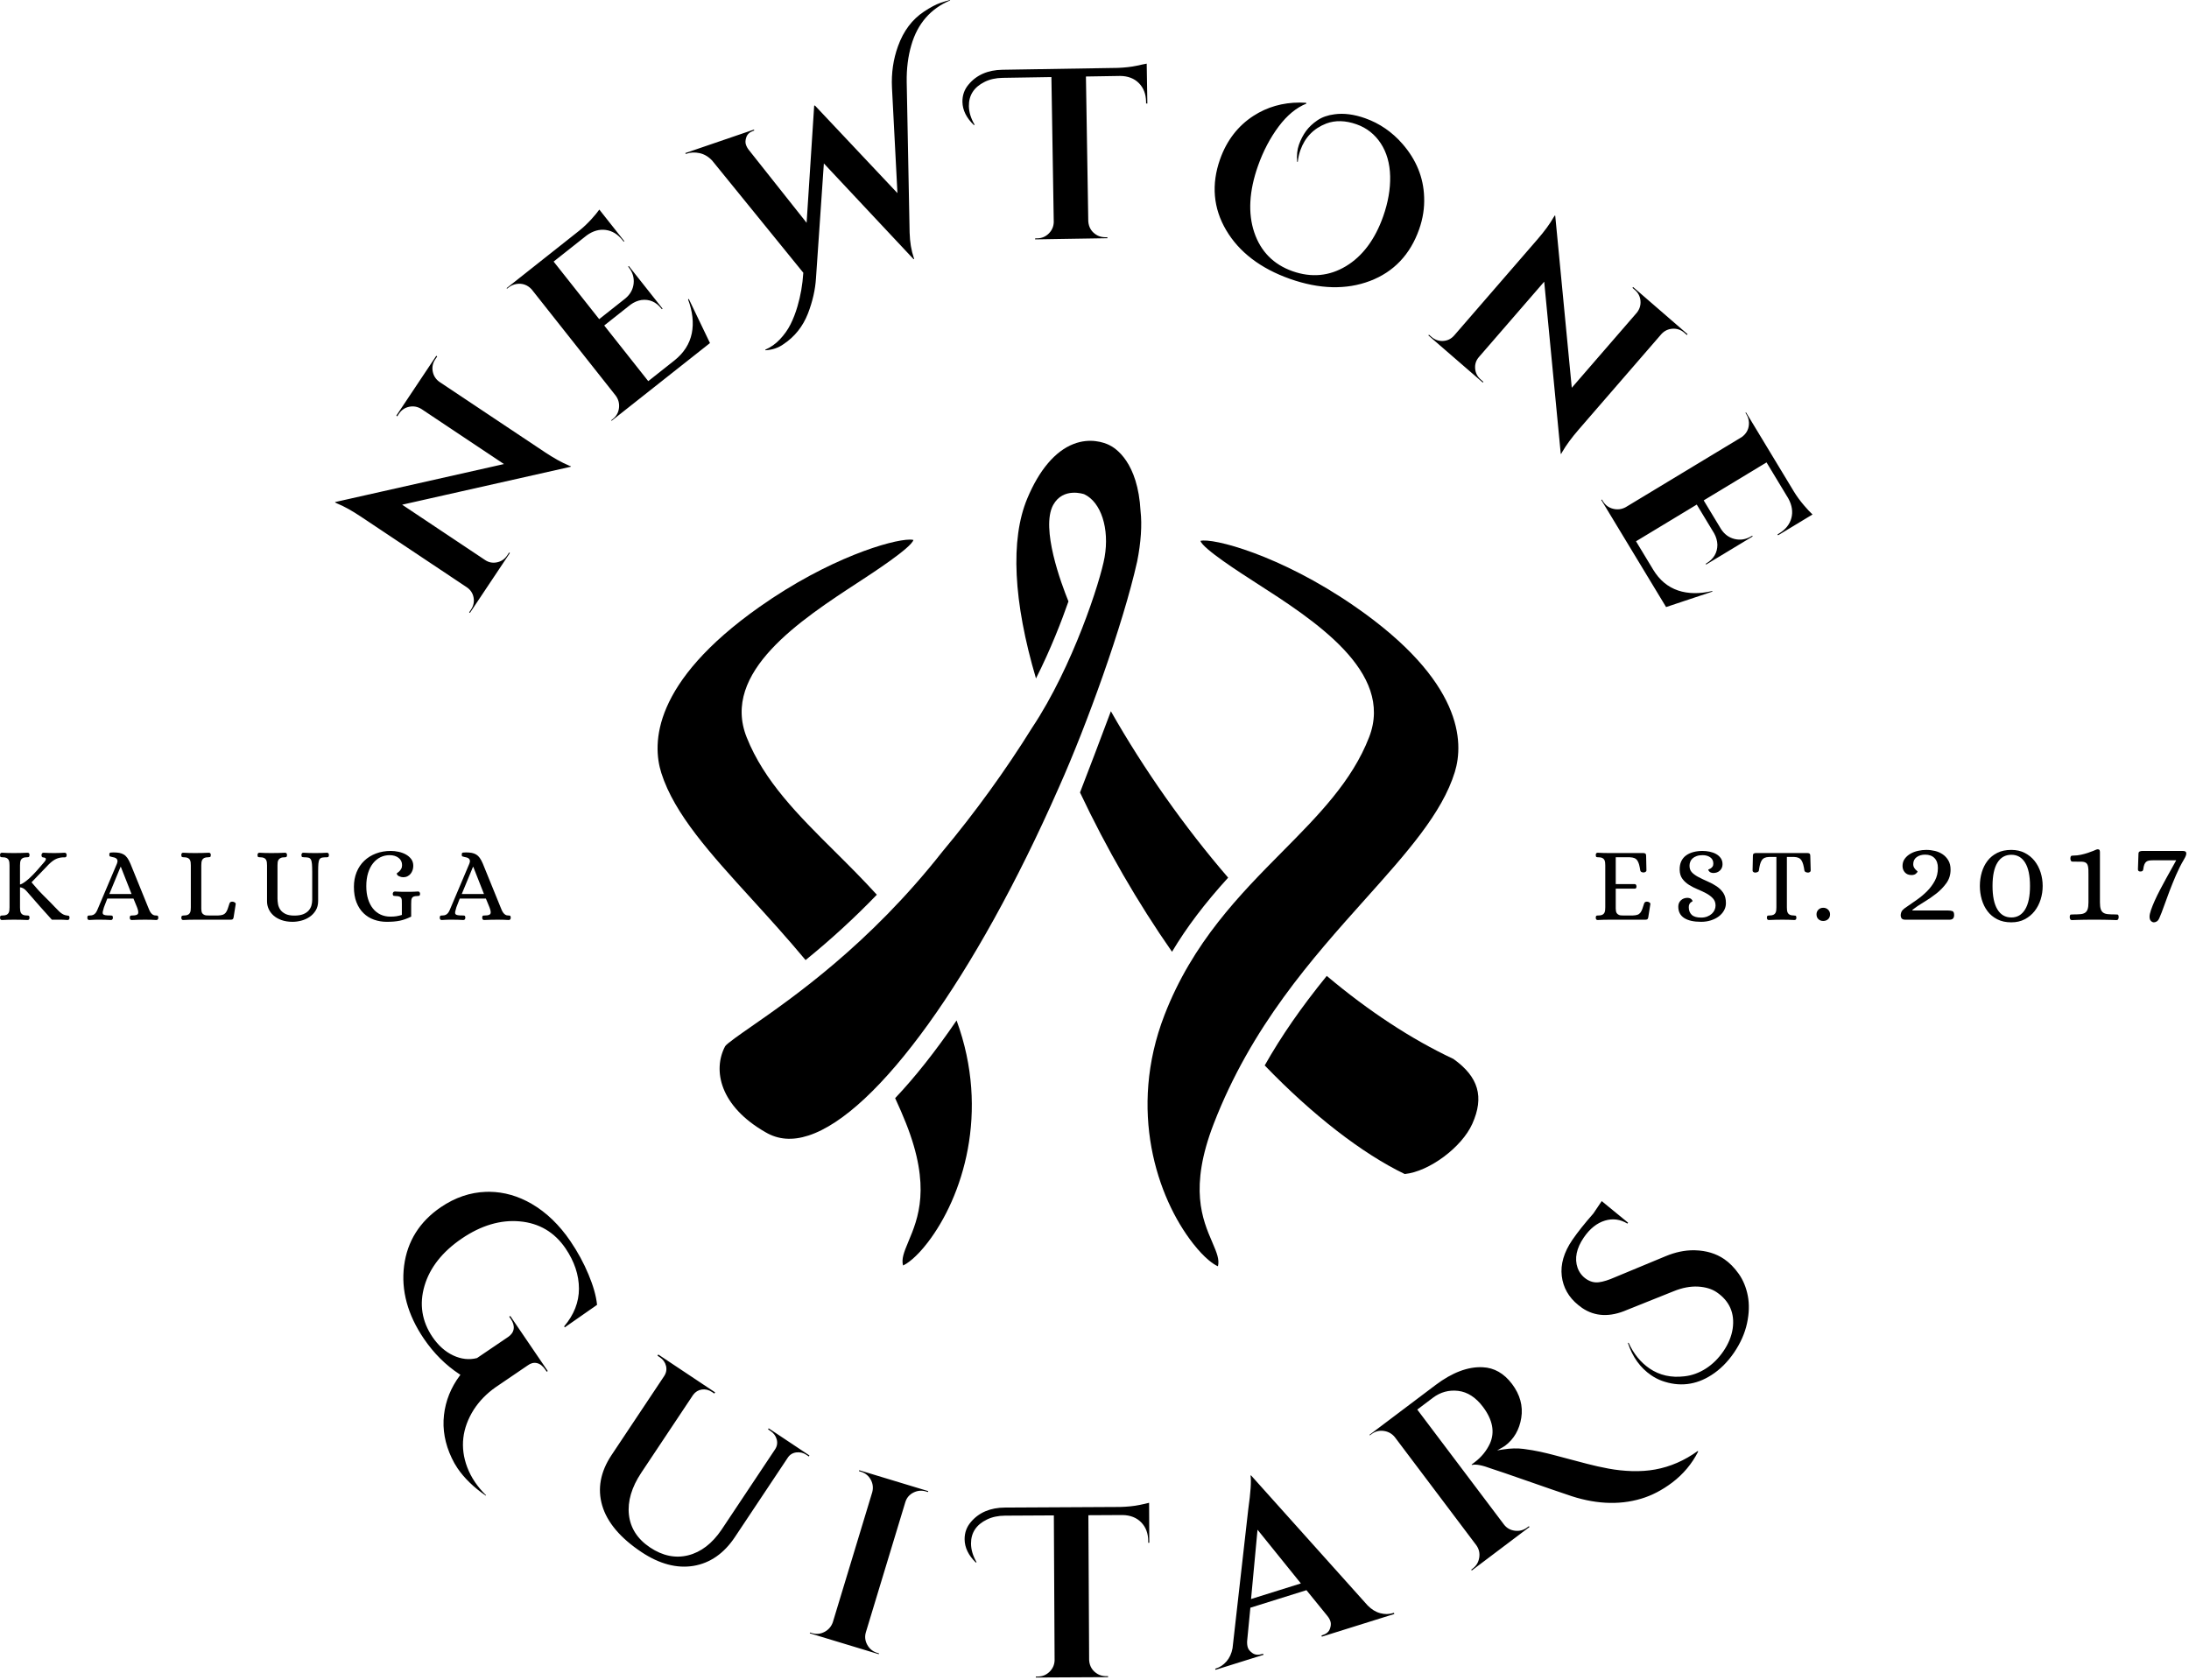
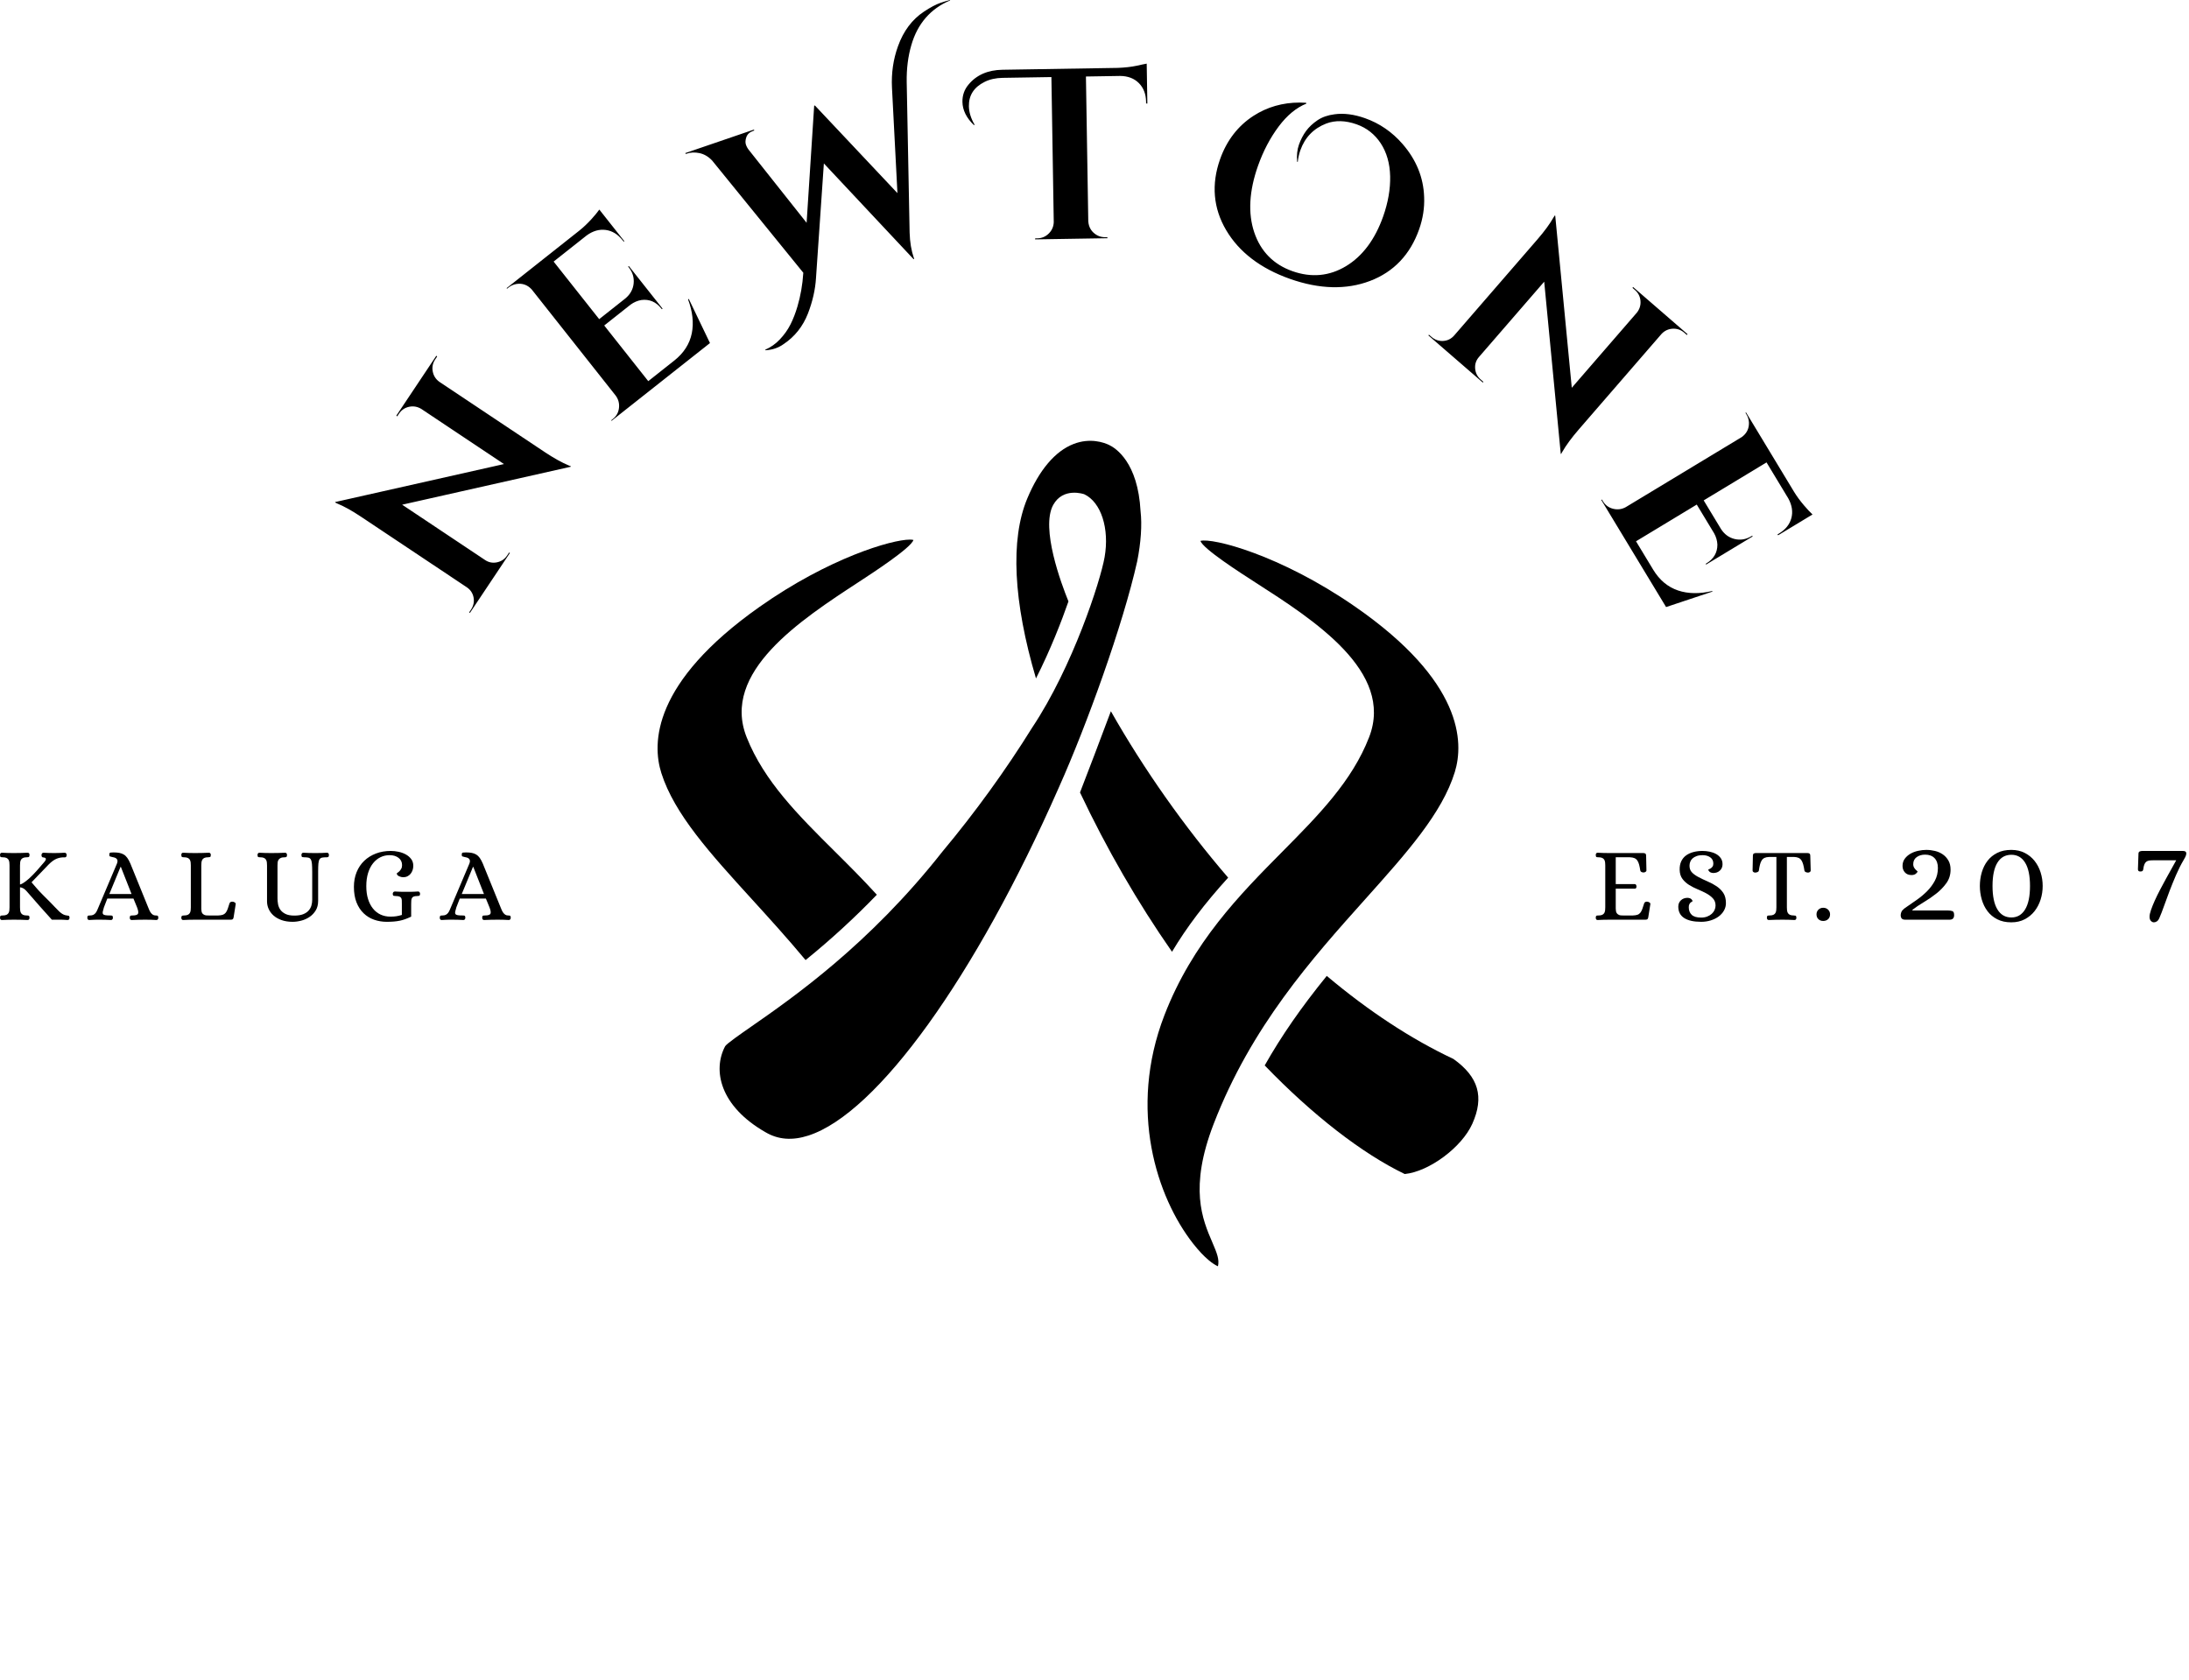
<svg xmlns="http://www.w3.org/2000/svg" width="701" height="538" viewBox="0 0 701 538" fill="none">
  <g clip-path="url(#clip0_29_31)">
    <path d="M243.233 194.373C208.862 218.608 208.777 238.121 211.786 247.596C215.972 260.771 227.474 273.401 240.793 288.025C246.098 293.851 252.086 300.427 257.977 307.5C266.048 300.957 273.72 293.921 280.796 286.572C276.174 281.493 271.47 276.82 267.305 272.683C255.682 261.136 244.706 250.231 239.11 236.145C230.816 215.269 256.382 198.569 275.05 186.377C279.725 183.324 291.798 175.44 292.513 172.943C292.233 172.867 291.853 172.828 291.38 172.828C285.534 172.828 265.417 178.729 243.233 194.373Z" fill="black" />
    <path d="M390.033 405.578C390.542 403.435 389.733 401.392 388.24 397.929C385.073 390.581 380.736 380.517 388.653 359.997C400.713 328.753 420.141 307.052 437.281 287.905C450.458 273.184 461.836 260.476 465.89 247.263C468.806 237.757 468.53 218.235 433.91 194.269C409.781 177.567 388.166 172.203 384.434 173.243C385.176 175.739 397.316 183.533 402.016 186.551C420.817 198.619 446.542 215.131 438.456 236.083C432.997 250.224 422.128 261.2 410.62 272.82C397.152 286.421 381.894 301.827 372.882 325.181C361.169 355.525 370.502 383.521 382.05 398.273C385.869 403.153 388.733 405.038 390.033 405.578Z" fill="black" />
    <path d="M245.178 362.659C249.239 365.036 253.726 365.377 258.904 363.7C280.946 356.561 312.384 312.877 339 252.412L339.198 251.963C347.898 232.521 359.618 200.208 364.174 179.783C365.372 173.788 365.756 168.085 365.251 163.74C364.408 148.033 357.278 143.503 355.111 142.487C353.476 141.719 349.099 140.153 343.8 142.203C337.918 144.475 332.787 150.521 328.962 159.691C323.504 172.768 324.476 192.661 331.763 217.295C336.506 207.905 340.004 198.805 342.16 192.625C339.859 186.96 333.223 169.183 337.262 161.745C340.462 155.924 347.14 158.273 347.208 158.297C352.614 160.831 355.335 169.301 353.734 178.463C352.402 186.079 343.554 213.489 330.566 233.012L330.499 233.112C322.092 246.651 312.171 260.357 301.798 272.76C278.426 302.481 253.876 319.555 240.69 328.727C237.144 331.192 232.763 334.24 232.219 335.096C228.142 342.781 230.55 354.315 245.178 362.659Z" fill="black" />
-     <path d="M297.103 397.941C308.191 383.484 317.143 356.301 306.333 326.839C299.633 336.656 293.02 345.023 286.66 351.725C288.031 354.695 289.135 357.249 290.121 359.733C298.239 380.169 294.003 390.275 290.908 397.653C289.444 401.151 288.652 403.209 289.182 405.32C290.463 404.763 293.355 402.827 297.103 397.941Z" fill="black" />
    <path d="M393.298 281.104C379.281 264.827 366.325 246.436 355.745 227.803C352.559 236.372 348.505 246.976 345.859 253.819C354.39 271.865 364.297 289.023 375.323 304.843C380.033 296.965 385.773 289.384 393.298 281.104Z" fill="black" />
    <path d="M449.843 376.029C457.635 375.26 468.106 367.496 471.489 359.943C475.351 351.32 473.489 344.913 465.446 339.173C451.995 332.851 438.318 323.883 424.877 312.572C416.681 322.665 410.349 331.804 405.006 341.247C420.282 357.107 436.181 369.443 449.843 376.029Z" fill="black" />
    <path d="M437.135 37.858C433.609 36.613 430.315 36.19 427.355 36.606C425.21 36.876 423.377 37.52 421.902 38.521C420.414 39.53 419.186 40.682 418.254 41.944C417.322 43.209 416.553 44.691 415.967 46.349C415.407 47.934 415.217 49.769 415.401 51.806L415.584 51.871C415.728 50.561 416.01 49.303 416.423 48.132C417.879 44.009 420.677 41.125 424.737 39.559C427.615 38.478 430.885 38.563 434.445 39.824C437.656 40.956 440.253 43.004 442.167 45.907C444.069 48.806 445.082 52.352 445.178 56.449C445.27 60.525 444.52 64.85 442.948 69.305C440.341 76.69 436.334 82.054 431.038 85.248C425.725 88.454 419.955 88.996 413.891 86.853C407.825 84.709 403.707 80.522 401.653 74.407C399.613 68.323 400.014 61.172 402.846 53.149C404.521 48.406 406.757 44.15 409.49 40.501C412.163 36.934 415.139 34.477 418.337 33.193L418.266 32.917C417.571 32.873 416.881 32.85 416.201 32.85C410.741 32.85 405.77 34.278 401.401 37.109C396.423 40.333 392.825 45.016 390.703 51.023C387.865 59.065 388.525 66.698 392.662 73.712C396.81 80.746 403.689 85.999 413.102 89.323C422.513 92.646 431.134 92.869 438.734 89.982C446.313 87.103 451.603 81.541 454.459 73.45C455.674 70.011 456.214 66.529 456.062 63.098C455.863 56.871 453.541 51.163 449.162 46.129C445.831 42.282 441.786 39.499 437.135 37.858ZM535.642 105.286C537.053 105.217 538.286 105.629 539.339 106.541L540.201 107.288L540.416 107.033L522.989 91.938L522.774 92.193L523.577 92.888C524.63 93.801 525.225 94.972 525.346 96.366C525.465 97.76 525.067 99.038 524.163 100.166L503.343 124.201L498.045 69.102L497.919 68.994L497.487 69.653C496.341 71.692 494.606 74.058 492.346 76.67L465.705 107.425C464.754 108.524 463.561 109.12 462.161 109.198C460.762 109.282 459.499 108.84 458.405 107.892L457.603 107.197L457.425 107.426L474.85 122.52L475.03 122.292L474.169 121.545C473.114 120.632 472.517 119.461 472.401 118.066C472.279 116.668 472.683 115.424 473.599 114.366L494.512 90.224L499.81 145.322L499.917 145.413L500.298 144.74C501.525 142.602 503.31 140.176 505.606 137.526L532.091 106.949C533.054 105.924 534.246 105.366 535.642 105.286ZM577.697 161.853C576.418 160.349 575.343 158.88 574.503 157.488L559.15 132.093L558.964 132.218L559.31 132.79C559.771 133.552 560.029 134.416 560.081 135.357C560.134 137.281 559.363 138.834 557.785 139.982L520.642 162.426C519.365 163.132 518.007 163.308 516.601 162.962C515.186 162.613 514.087 161.808 513.339 160.57L512.994 159.996L512.785 160.122L533.542 194.436L548.413 189.474L548.294 189.3C544.25 190.254 540.583 190.197 537.385 189.126C534.101 188.026 531.418 185.784 529.41 182.46L523.913 173.369L524.216 173.189L543.367 161.61L548.941 170.833C549.577 171.988 549.921 173.198 549.973 174.44C549.981 177.009 548.799 179.024 546.459 180.438L546.223 180.581L546.365 180.817L561.265 171.812L561.123 171.576L560.818 171.758C559.135 172.776 557.357 173.074 555.526 172.645C553.695 172.213 552.217 171.133 551.126 169.433L545.585 160.269L545.886 160.089L565.71 148.105L572.702 159.676C573.877 161.829 574.198 163.932 573.664 165.941C573.128 167.952 571.798 169.61 569.717 170.869L569.213 171.174L569.42 171.442L580.437 164.782C579.618 164.014 578.769 163.113 577.697 161.853ZM174.324 144.722L140.67 122.273C139.533 121.446 138.832 120.333 138.576 118.957C138.322 117.577 138.585 116.29 139.358 115.133L139.992 114.185L139.725 113.942L126.93 133.12L127.196 133.364L127.786 132.48C128.558 131.32 129.645 130.584 131.015 130.29C132.385 129.997 133.701 130.232 134.936 130.986L161.388 148.633L107.384 160.789L107.293 160.926L107.999 161.273C110.161 162.152 112.727 163.576 115.606 165.496L149.453 188.076C150.661 188.882 151.402 189.99 151.657 191.372C151.912 192.748 151.633 194.056 150.83 195.26L150.241 196.142L150.49 196.297L163.285 177.118L163.037 176.965L162.404 177.913C161.629 179.073 160.542 179.809 159.173 180.102C157.802 180.394 156.514 180.153 155.352 179.377L128.781 161.65L182.783 149.494L182.859 149.38L182.146 149.086C179.87 148.137 177.24 146.669 174.324 144.722ZM364.034 21.05C362.301 21.422 360.253 21.655 357.949 21.744L321.019 22.343C316.342 22.418 312.686 24.02 310.151 27.101C308.827 28.673 308.173 30.533 308.208 32.63C308.25 35.274 309.486 37.774 311.886 40.065L312.11 39.947C310.922 37.941 310.306 35.944 310.274 34.006C310.218 30.532 311.903 27.918 315.286 26.239C316.931 25.41 318.875 24.971 321.062 24.936L336.698 24.683L336.705 25.033L337.451 71.125C337.417 72.533 336.886 73.755 335.874 74.774C334.86 75.793 333.613 76.32 332.167 76.345L331.498 76.354V76.674L354.63 76.299L354.627 75.978L353.958 75.99C353.007 75.975 352.133 75.793 351.345 75.359C349.605 74.385 348.652 72.881 348.508 70.886L347.755 24.503L358.687 24.325C361.187 24.341 363.207 25.109 364.702 26.609C366.195 28.109 366.973 30.104 367.014 32.538L367.022 33.129L367.426 33.174L367.219 20.382C366.299 20.533 365.353 20.769 364.034 21.05ZM220.345 95.893C221.801 99.782 222.204 103.43 221.541 106.738C220.86 110.136 218.97 113.078 215.926 115.488L207.598 122.078L193.493 104.252L201.943 97.565C203.011 96.79 204.167 96.297 205.393 96.091C207.946 95.761 210.089 96.681 211.785 98.823L211.956 99.041L212.179 98.859L201.377 85.209L201.153 85.386L201.373 85.665C202.594 87.209 203.111 88.938 202.915 90.808C202.718 92.677 201.831 94.281 200.281 95.574L191.885 102.22L177.292 83.779L187.895 75.39C189.885 73.954 191.929 73.37 193.992 73.654C196.052 73.933 197.864 75.042 199.374 76.949L199.741 77.412L199.924 77.243L191.926 67.124C191.322 67.965 190.545 68.944 189.43 70.163C188.103 71.614 186.782 72.865 185.499 73.878L162.229 92.296L162.384 92.462L162.908 92.045C163.604 91.496 164.428 91.129 165.358 90.96C167.268 90.658 168.901 91.236 170.234 92.657L197.181 126.725C198.042 127.904 198.389 129.226 198.22 130.668C198.052 132.116 197.39 133.305 196.253 134.202L195.729 134.62L195.85 134.781L227.359 109.877L220.574 95.742L220.345 95.893ZM301.102 0.942C299.7 1.424 297.958 2.352 295.925 3.698L295.923 3.7C292.127 6.186 289.318 9.922 287.574 14.798C286.06 18.968 285.41 23.439 285.644 28.091L287.395 61.857L260.972 33.798L260.729 33.852L258.306 71.357L239.808 48.029C239.402 47.528 239.086 46.952 238.87 46.319C238.642 45.653 238.686 44.85 239.002 43.935C239.329 42.987 240.073 42.309 241.213 41.917L241.549 41.802L241.435 41.505L219.474 49.021L219.589 49.318L219.851 49.229C221.143 48.786 222.552 48.729 224.041 49.05C225.538 49.376 226.894 50.181 228.073 51.441L257.246 87.354L257.238 87.492C257.002 91.17 256.377 94.754 255.376 98.145C254.761 100.244 254.013 102.177 253.154 103.886C252.289 105.609 251.13 107.241 249.713 108.732C248.358 110.157 246.798 111.256 245.072 111.998L245.117 112.19C246.271 112.117 247.322 111.92 248.245 111.602C249.242 111.262 250.157 110.788 250.966 110.193C254.501 107.841 257.107 104.562 258.726 100.438C260.227 96.546 261.097 92.713 261.313 89.047L263.832 52.345L292.561 83.009L292.755 82.942L292.641 82.606C291.837 80.258 291.383 77.531 291.294 74.506L290.361 26.264C290.291 22.015 290.79 18.047 291.841 14.467C293.824 7.581 298.005 2.76 304.269 0.136L304.223 0.004C303.41 0.197 302.362 0.513 301.102 0.942Z" fill="black" />
-     <path d="M559.709 415.008C559.186 412.332 558.212 409.974 556.814 407.999C555.409 406.021 553.844 404.433 552.16 403.281C549.552 401.5 546.412 400.549 542.833 400.454C542.712 400.452 542.59 400.448 542.468 400.446C539.544 400.414 536.5 401.052 533.41 402.342L517.244 409.055C515.145 409.981 513.382 410.536 512.012 410.695C510.589 410.878 509.221 410.513 507.946 409.638C506.684 408.775 505.757 407.574 505.2 406.072C504.165 403.072 504.838 399.806 507.193 396.358C509.116 393.541 511.396 391.72 513.973 390.945C516.472 390.19 518.884 390.517 521.152 391.905L521.372 391.618L512.932 384.701L510.252 388.672C507.433 391.877 505.172 394.724 503.502 397.162C500.826 401.084 499.693 404.96 500.136 408.683C500.581 412.395 502.356 415.524 505.416 417.983C505.802 418.309 506.214 418.621 506.642 418.914C510.748 421.718 515.59 421.929 521.042 419.546L535.949 413.576C538.706 412.448 541.318 411.959 543.748 412.081C546.181 412.223 548.201 412.832 549.756 413.894C553.869 416.702 555.588 420.638 554.865 425.596C554.484 428.043 553.488 430.459 551.902 432.778C550.321 435.093 548.424 436.968 546.26 438.348C544.09 439.732 541.793 440.562 539.428 440.816C535.214 441.336 531.45 440.499 528.241 438.307C525.385 436.357 523.13 433.586 521.533 430.068L521.316 430.137C522.797 434.634 525.297 438.109 528.758 440.471C529.852 441.219 531.006 441.818 532.181 442.253C537.733 444.257 543.072 443.64 548.052 440.426C550.788 438.689 553.225 436.273 555.296 433.242C557.369 430.204 558.769 427.047 559.457 423.855C560.148 420.664 560.232 417.687 559.709 415.008ZM530.04 470.664C527.728 471.089 525.257 471.249 522.644 471.183C520.052 471.099 517.52 470.827 515.118 470.379C512.705 469.928 510.414 469.417 508.308 468.863C506.185 468.304 504.142 467.767 502.181 467.248C500.22 466.732 498.645 466.315 497.458 465.997C496.302 465.689 494.934 465.36 493.276 464.991C491.684 464.64 489.87 464.329 487.893 464.072C485.929 463.812 483.744 463.872 481.39 464.236L479.438 464.54L481.169 463.583C481.476 463.414 481.752 463.237 481.99 463.06C484.821 460.924 486.564 457.916 487.169 454.121C487.773 450.328 486.773 446.677 484.205 443.268C481.641 439.869 478.485 438.067 474.826 437.914C470.14 437.674 465.042 439.6 459.748 443.589L438.557 459.568L438.686 459.728L439.221 459.326C440.377 458.453 441.69 458.111 443.14 458.316C444.578 458.518 445.769 459.187 446.681 460.306L472.806 494.968C473.64 496.166 473.937 497.498 473.697 498.934C473.457 500.37 472.772 501.523 471.657 502.359L471.124 502.763L471.338 502.998L489.808 489.067L489.594 488.835L489.06 489.237C487.906 490.111 486.582 490.457 485.114 490.271C483.65 490.087 482.464 489.406 481.592 488.247L453.862 451.471L458.901 447.673C461.296 445.867 464.028 445.135 466.978 445.483C469.944 445.844 472.605 447.56 474.888 450.587C478.006 454.725 478.765 458.677 477.138 462.336C476.046 464.693 474.394 466.714 472.229 468.348L471.257 469.081L471.364 469.224C472.548 468.877 474.633 469.277 477.7 470.424C479.392 470.957 483.314 472.297 489.338 474.405C495.162 476.445 499.424 477.914 501.666 478.652C510.265 481.741 518.305 482.197 525.56 480.014C528.929 479.018 532.265 477.288 535.473 474.87C539.025 472.189 541.836 468.841 543.821 464.909L543.69 464.735C539.453 467.802 534.864 469.797 530.04 470.664ZM446.054 516.665C444.794 517.059 443.433 517.064 442.005 516.686C440.576 516.31 439.224 515.483 437.984 514.227L400.632 472.556L400.469 472.607C400.746 474.418 400.506 477.953 399.742 483.386L394.705 527.915C394.384 529.625 393.73 531.038 392.764 532.14C391.794 533.242 390.69 533.993 389.49 534.367L389.15 534.474L389.272 534.824L404.617 530.02L404.493 529.673L404.228 529.756C402.984 530.144 401.929 530.059 401.101 529.482C400.304 528.932 399.798 528.322 399.597 527.674C399.406 527.063 399.332 526.365 399.381 525.599L400.417 514.937L418.372 509.316L425.068 517.557C425.526 518.103 425.864 518.708 426.066 519.351C426.276 520.026 426.212 520.826 425.872 521.73C425.521 522.672 424.733 523.339 423.534 523.713L423.194 523.821L423.302 524.208L446.502 516.947L446.394 516.56L446.054 516.665ZM400.634 512.152L402.706 489.951L416.59 507.158L400.634 512.152ZM245.974 457.807L246.726 458.307C247.752 458.99 248.426 459.901 248.73 461.015C249.041 462.15 248.861 463.23 248.197 464.227L231.03 490.002C228.053 494.378 224.481 497.118 220.414 498.143C216.33 499.172 212.221 498.336 208.196 495.655C204.164 492.971 201.88 489.433 201.406 485.144C200.933 480.876 202.265 476.349 205.369 471.687L221.97 446.761C222.684 445.791 223.617 445.222 224.752 445.052C225.884 444.89 226.973 445.154 228 445.836L228.752 446.338L229.018 445.966L210.808 433.839L210.542 434.209L211.294 434.711C212.321 435.394 212.988 436.32 213.278 437.459C213.57 438.614 213.369 439.726 212.678 440.762L195.817 466.079C192.273 471.402 191.273 476.824 192.846 482.195C194.426 487.588 198.661 492.609 205.433 497.119C211.158 500.929 216.76 502.411 222.077 501.535C227.39 500.653 231.853 497.55 235.342 492.309L252.292 466.859C252.926 465.905 253.84 465.345 255.004 465.194C256.153 465.042 257.229 465.302 258.212 465.955L259.03 466.501L259.209 466.171L246.153 457.477L245.974 457.807ZM182.669 397.536C179.13 392.332 174.956 388.309 170.264 385.581C165.942 383.068 161.409 381.772 156.77 381.721C156.385 381.717 156.002 381.721 155.616 381.734C150.578 381.902 145.718 383.554 141.17 386.648C134.374 391.272 130.417 397.585 129.408 405.412C128.397 413.257 130.53 421.122 135.749 428.789C138.912 433.44 142.742 437.257 147.13 440.134L147.442 440.338L147.22 440.637C144.393 444.424 142.696 448.663 142.177 453.234C141.657 457.807 142.493 462.431 144.658 466.981C145.184 468.118 145.812 469.229 146.532 470.287C148.685 473.451 151.716 476.392 155.548 479.031L155.654 478.922C154.312 477.614 153.133 476.215 152.148 474.765C151.094 473.219 150.24 471.582 149.606 469.899C147.257 463.624 147.972 457.425 151.728 451.476C153.506 448.735 155.848 446.332 158.694 444.332L169.005 437.319C169.953 436.606 170.95 436.357 171.948 436.589C172.933 436.817 173.83 437.516 174.613 438.666L175.077 439.35L175.41 439.131L163.413 421.496L163.078 421.714L163.588 422.462C164.341 423.568 164.648 424.638 164.498 425.638C164.348 426.651 163.749 427.517 162.718 428.217L152.757 434.972C150.276 435.616 147.712 435.34 145.142 434.138C142.59 432.943 140.36 430.959 138.51 428.242C135.081 423.201 134.218 417.68 135.941 411.833C137.657 406.009 141.669 400.92 147.868 396.701C154.064 392.486 160.333 390.622 166.484 391.197C172.666 391.762 177.582 394.669 181.097 399.834C183.946 404.025 185.394 408.367 185.4 412.745C185.402 417.061 183.806 421.125 180.656 424.83L180.869 425.137L191.202 417.926C190.878 414.867 189.94 411.758 188.465 408.202C186.945 404.543 184.994 400.956 182.669 397.536ZM364.856 482.036C363.117 482.39 361.066 482.601 358.762 482.664L321.829 482.856C317.15 482.88 313.477 484.44 310.909 487.492C309.566 489.052 308.893 490.903 308.905 493C308.917 495.644 310.126 498.158 312.5 500.476L312.726 500.361C311.56 498.342 310.965 496.337 310.954 494.4C310.937 490.924 312.652 488.329 316.053 486.688C317.706 485.878 319.656 485.461 321.842 485.449L337.481 485.366L337.484 485.717L337.722 531.815C337.672 533.222 337.129 534.44 336.105 535.445C335.08 536.452 333.826 536.967 332.381 536.976L331.712 536.979L331.709 537.293L354.842 537.175L354.844 536.859L354.174 536.862C353.236 536.843 352.35 536.645 351.568 536.204C349.838 535.209 348.901 533.695 348.781 531.699L348.54 485.31L359.473 485.252C361.972 485.294 363.984 486.085 365.461 487.602C366.938 489.118 367.693 491.121 367.708 493.555L367.709 494.148L368.05 494.121L367.985 481.329C367.126 481.545 366.178 481.77 364.856 482.036ZM275.065 471.187L275.706 471.382C277.09 471.801 278.145 472.651 278.84 473.911C279.534 475.167 279.701 476.513 279.334 477.911L266.708 519.565C266.23 520.943 265.342 521.983 264.062 522.668C262.781 523.354 261.426 523.491 260.037 523.07L259.396 522.876L259.314 523.124L281.417 529.823L281.492 529.574L280.894 529.393C279.506 528.972 278.445 528.104 277.734 526.815C277.02 525.522 276.87 524.163 277.292 522.774L289.916 481.133C290.338 479.744 291.214 478.708 292.521 478.052C293.821 477.4 295.181 477.285 296.564 477.705L297.161 477.886L297.257 477.595L275.153 470.896L275.065 471.187Z" fill="black" />
    <path d="M14.065 276.233C14.517 275.737 14.726 275.353 14.692 275.084C14.658 274.812 14.348 274.655 13.76 274.609C13.466 274.588 13.308 274.351 13.286 273.899C13.286 273.696 13.342 273.516 13.455 273.357C13.568 273.2 13.714 273.121 13.896 273.121C14.483 273.165 15.104 273.195 15.76 273.205C16.415 273.216 17.036 273.221 17.624 273.221C18.076 273.221 18.59 273.211 19.166 273.188C19.742 273.165 20.256 273.143 20.708 273.121C20.934 273.121 21.098 273.2 21.199 273.357C21.302 273.516 21.352 273.696 21.352 273.899C21.307 274.237 21.227 274.44 21.114 274.508C21.002 274.576 20.855 274.609 20.674 274.609C19.815 274.564 18.985 274.7 18.183 275.016C17.381 275.331 16.516 275.952 15.591 276.876C15.206 277.281 14.703 277.807 14.082 278.449C13.46 279.093 12.856 279.717 12.269 280.327C11.568 281.049 10.845 281.805 10.1 282.593C11.432 284.217 12.782 285.7 14.15 287.043C15.517 288.384 16.686 289.575 17.658 290.612C18.042 290.996 18.381 291.34 18.674 291.643C18.968 291.948 19.256 292.208 19.538 292.421C19.821 292.637 20.109 292.812 20.403 292.947C20.697 293.083 21.035 293.172 21.42 293.217C21.601 293.24 21.781 293.268 21.962 293.303C22.143 293.336 22.244 293.544 22.267 293.927C22.267 294.108 22.221 294.277 22.132 294.435C22.041 294.593 21.883 294.672 21.657 294.672C21.296 294.648 21.007 294.633 20.793 294.621C20.578 294.609 20.375 294.599 20.183 294.588C19.99 294.576 19.793 294.571 19.59 294.571C19.386 294.571 19.115 294.571 18.776 294.571H16.607C15.364 293.196 14.093 291.779 12.794 290.324C11.495 288.869 10.1 287.275 8.608 285.536C8.202 285.064 7.823 284.731 7.473 284.539C7.122 284.348 6.766 284.229 6.406 284.184V290.612C6.406 290.929 6.422 291.244 6.456 291.559C6.49 291.875 6.575 292.157 6.71 292.405C6.846 292.653 7.06 292.851 7.354 292.997C7.648 293.145 8.067 293.217 8.608 293.217C8.857 293.217 9.054 293.24 9.202 293.285C9.348 293.331 9.433 293.544 9.456 293.927C9.456 294.108 9.41 294.277 9.32 294.435C9.23 294.593 9.071 294.672 8.846 294.672C7.376 294.604 5.976 294.571 4.643 294.571C3.965 294.571 3.304 294.576 2.66 294.588C2.016 294.599 1.333 294.627 0.61 294.672C0.383 294.672 0.226 294.593 0.135 294.435C0.045 294.277 0 294.108 0 293.927C0.022 293.544 0.107 293.331 0.254 293.285C0.401 293.24 0.598 293.217 0.847 293.217C1.39 293.217 1.807 293.145 2.101 292.997C2.395 292.851 2.609 292.653 2.745 292.405C2.881 292.157 2.966 291.875 2.999 291.559C3.033 291.244 3.05 290.929 3.05 290.612V277.181C3.05 276.865 3.033 276.549 2.999 276.233C2.966 275.919 2.881 275.636 2.745 275.387C2.609 275.14 2.395 274.943 2.101 274.796C1.807 274.648 1.39 274.576 0.847 274.576C0.598 274.576 0.401 274.553 0.254 274.508C0.107 274.463 0.022 274.249 0 273.865C0 273.661 0.045 273.487 0.135 273.34C0.226 273.195 0.383 273.121 0.61 273.121C1.333 273.165 2.01 273.195 2.643 273.205C3.276 273.216 3.931 273.221 4.609 273.221C5.965 273.221 7.376 273.188 8.846 273.121C9.071 273.121 9.23 273.188 9.32 273.323C9.41 273.459 9.456 273.64 9.456 273.865C9.433 274.203 9.359 274.407 9.236 274.475C9.111 274.541 8.902 274.576 8.608 274.576C8.067 274.576 7.648 274.648 7.354 274.796C7.06 274.943 6.846 275.14 6.71 275.387C6.575 275.636 6.49 275.919 6.456 276.233C6.422 276.549 6.406 276.865 6.406 277.181V283.305C6.789 283.213 7.236 282.988 7.744 282.628C8.253 282.267 8.766 281.861 9.286 281.409C10.145 280.62 10.981 279.768 11.794 278.856C12.607 277.941 13.364 277.068 14.065 276.233Z" fill="black" />
    <path d="M36.367 273.02C37.067 273.02 37.682 273.071 38.214 273.171C38.744 273.272 39.219 273.448 39.638 273.696C40.055 273.944 40.434 274.305 40.773 274.779C41.111 275.252 41.439 275.861 41.755 276.605L47.449 290.612C47.562 290.905 47.687 291.205 47.822 291.508C47.958 291.812 48.115 292.091 48.297 292.337C48.477 292.587 48.692 292.795 48.941 292.964C49.189 293.133 49.494 293.217 49.856 293.217C50.104 293.217 50.302 293.24 50.448 293.285C50.596 293.331 50.68 293.544 50.703 293.927C50.703 294.108 50.653 294.277 50.551 294.435C50.448 294.593 50.296 294.672 50.093 294.672C49.37 294.627 48.737 294.599 48.195 294.588C47.653 294.576 47.042 294.571 46.364 294.571C45.009 294.571 43.608 294.604 42.162 294.672C41.936 294.672 41.778 294.593 41.688 294.435C41.597 294.277 41.552 294.108 41.552 293.927C41.575 293.544 41.659 293.331 41.806 293.285C41.953 293.24 42.151 293.217 42.399 293.217C42.942 293.217 43.359 293.167 43.654 293.065C43.947 292.964 44.133 292.812 44.213 292.608C44.292 292.405 44.303 292.141 44.247 291.812C44.19 291.487 44.071 291.087 43.891 290.612L42.739 287.804H34.367C33.825 289.18 33.463 290.116 33.282 290.612C33.101 291.2 32.977 291.66 32.909 291.999C32.842 292.337 32.876 292.596 33.011 292.777C33.146 292.959 33.401 293.077 33.773 293.133C34.146 293.189 34.66 293.217 35.316 293.217C35.565 293.217 35.762 293.24 35.909 293.285C36.055 293.331 36.141 293.544 36.164 293.927C36.164 294.108 36.112 294.277 36.01 294.435C35.909 294.593 35.757 294.672 35.553 294.672C34.83 294.627 34.203 294.599 33.672 294.588C33.141 294.576 32.536 294.571 31.859 294.571C31.52 294.571 31.226 294.571 30.978 294.571C30.729 294.571 30.486 294.576 30.248 294.588C30.012 294.599 29.763 294.609 29.503 294.621C29.243 294.633 28.932 294.648 28.571 294.672C28.346 294.672 28.188 294.593 28.097 294.435C28.007 294.277 27.961 294.108 27.961 293.927C27.984 293.544 28.068 293.331 28.216 293.285C28.363 293.24 28.559 293.217 28.809 293.217C29.26 293.217 29.627 293.145 29.91 292.997C30.192 292.851 30.43 292.653 30.622 292.405C30.813 292.157 30.978 291.875 31.114 291.559C31.248 291.244 31.384 290.929 31.52 290.612L37.451 276.605C37.609 276.2 37.665 275.872 37.62 275.624C37.575 275.376 37.468 275.173 37.299 275.016C37.129 274.859 36.914 274.74 36.654 274.66C36.395 274.581 36.129 274.52 35.858 274.475C35.519 274.407 35.293 274.344 35.18 274.288C35.067 274.232 35.011 274.033 35.011 273.696C35.011 273.312 35.141 273.104 35.401 273.071C35.66 273.036 35.982 273.02 36.367 273.02ZM35.011 286.349H42.128L38.705 277.653H38.604L35.011 286.349Z" fill="black" />
    <path d="M64.464 291.12C64.487 291.345 64.509 291.583 64.532 291.829C64.554 292.079 64.639 292.309 64.786 292.524C64.933 292.739 65.164 292.913 65.481 293.048C65.797 293.184 66.249 293.24 66.837 293.217H69.887C70.474 293.196 70.954 293.121 71.327 292.997C71.7 292.875 72.011 292.659 72.259 292.355C72.508 292.049 72.722 291.651 72.903 291.153C73.084 290.657 73.287 290.036 73.513 289.293C73.604 289.068 73.756 288.921 73.971 288.853C74.186 288.785 74.417 288.773 74.665 288.82C74.847 288.865 75.032 288.949 75.225 289.073C75.417 289.197 75.501 289.372 75.479 289.596L74.802 293.86C74.733 294.176 74.626 294.375 74.479 294.452C74.332 294.532 74.112 294.571 73.819 294.571H62.702C62.024 294.571 61.363 294.576 60.719 294.588C60.075 294.599 59.38 294.627 58.635 294.672C58.431 294.672 58.284 294.593 58.194 294.435C58.104 294.277 58.059 294.108 58.059 293.927C58.081 293.588 58.165 293.387 58.313 293.32C58.459 293.252 58.657 293.217 58.906 293.217C59.448 293.217 59.866 293.145 60.16 292.997C60.453 292.851 60.668 292.653 60.803 292.405C60.94 292.157 61.024 291.875 61.058 291.559C61.092 291.244 61.109 290.929 61.109 290.612V277.181C61.109 276.865 61.092 276.549 61.058 276.233C61.024 275.919 60.94 275.636 60.803 275.387C60.668 275.14 60.453 274.943 60.16 274.796C59.866 274.648 59.448 274.576 58.906 274.576C58.657 274.576 58.459 274.547 58.313 274.491C58.165 274.435 58.081 274.225 58.059 273.865C58.059 273.64 58.104 273.459 58.194 273.323C58.284 273.188 58.431 273.121 58.635 273.121C59.38 273.165 60.069 273.195 60.702 273.205C61.334 273.216 61.99 273.221 62.668 273.221C64.024 273.221 65.435 273.188 66.904 273.121C67.13 273.121 67.288 273.2 67.379 273.357C67.469 273.516 67.514 273.685 67.514 273.865C67.492 274.249 67.401 274.463 67.243 274.508C67.085 274.553 66.893 274.576 66.667 274.576C66.125 274.576 65.707 274.648 65.413 274.796C65.12 274.943 64.904 275.14 64.769 275.387C64.633 275.636 64.549 275.919 64.515 276.233C64.481 276.549 64.464 276.865 64.464 277.181V291.12Z" fill="black" />
    <path d="M101.881 288.548C101.881 289.744 101.621 290.765 101.102 291.609C100.581 292.456 99.92 293.151 99.119 293.691C98.316 294.232 97.436 294.627 96.475 294.875C95.514 295.123 94.594 295.248 93.713 295.248C92.357 295.248 91.165 295.061 90.138 294.689C89.109 294.317 88.256 293.825 87.578 293.217C86.9 292.608 86.386 291.915 86.037 291.137C85.686 290.359 85.511 289.552 85.511 288.717V277.181C85.511 276.865 85.494 276.549 85.46 276.233C85.427 275.919 85.342 275.636 85.206 275.387C85.07 275.14 84.855 274.943 84.561 274.796C84.268 274.648 83.85 274.576 83.308 274.576C83.059 274.576 82.861 274.553 82.715 274.508C82.568 274.463 82.483 274.249 82.461 273.865C82.461 273.685 82.506 273.516 82.596 273.357C82.686 273.2 82.844 273.121 83.071 273.121C83.793 273.165 84.471 273.195 85.104 273.205C85.737 273.216 86.392 273.221 87.07 273.221C88.426 273.221 89.838 273.188 91.307 273.121C91.532 273.121 91.691 273.2 91.781 273.357C91.871 273.516 91.917 273.685 91.917 273.865C91.894 274.203 91.826 274.407 91.714 274.475C91.6 274.541 91.442 274.576 91.239 274.576C90.651 274.576 90.205 274.648 89.9 274.796C89.595 274.943 89.363 275.135 89.205 275.369C89.047 275.607 88.951 275.884 88.917 276.2C88.883 276.516 88.866 276.843 88.866 277.181V287.736C88.866 288.323 88.922 288.937 89.036 289.58C89.148 290.223 89.392 290.815 89.764 291.357C90.138 291.897 90.68 292.349 91.391 292.709C92.103 293.071 93.057 293.252 94.255 293.252C95.407 293.252 96.351 293.104 97.085 292.812C97.819 292.519 98.401 292.129 98.831 291.643C99.26 291.159 99.559 290.617 99.729 290.02C99.898 289.421 99.983 288.82 99.983 288.209V279.312C99.983 278.208 99.954 277.339 99.898 276.708C99.842 276.076 99.724 275.601 99.542 275.285C99.361 274.971 99.096 274.773 98.746 274.695C98.395 274.615 97.938 274.576 97.373 274.576C97.147 274.576 96.955 274.553 96.797 274.508C96.638 274.463 96.548 274.249 96.526 273.865C96.526 273.685 96.571 273.516 96.662 273.357C96.752 273.2 96.91 273.121 97.136 273.121C97.859 273.165 98.503 273.195 99.068 273.205C99.633 273.216 100.254 273.221 100.932 273.221C101.61 273.221 102.231 273.216 102.796 273.205C103.36 273.195 104.004 273.165 104.728 273.121C104.954 273.121 105.112 273.2 105.203 273.357C105.292 273.516 105.337 273.685 105.337 273.865C105.315 274.203 105.247 274.407 105.135 274.475C105.021 274.541 104.863 274.576 104.66 274.576C104.05 274.576 103.558 274.609 103.186 274.677C102.813 274.745 102.531 274.927 102.339 275.217C102.146 275.512 102.022 275.963 101.966 276.572C101.909 277.181 101.881 278.027 101.881 279.109V288.548Z" fill="black" />
    <path d="M131.672 293.588C131.016 293.905 130.395 294.171 129.807 294.384C129.22 294.599 128.627 294.767 128.028 294.892C127.429 295.016 126.791 295.105 126.114 295.163C125.435 295.219 124.679 295.248 123.843 295.248C122.419 295.248 121.068 295.021 119.792 294.571C118.516 294.12 117.397 293.432 116.437 292.507C115.476 291.583 114.719 290.421 114.166 289.023C113.612 287.624 113.336 285.967 113.336 284.048C113.336 282.335 113.624 280.767 114.2 279.345C114.776 277.924 115.59 276.712 116.641 275.708C117.691 274.705 118.94 273.927 120.385 273.375C121.831 272.821 123.424 272.545 125.164 272.545C125.955 272.545 126.774 272.636 127.622 272.817C128.469 272.997 129.243 273.279 129.943 273.661C130.643 274.045 131.219 274.536 131.672 275.135C132.124 275.732 132.349 276.459 132.349 277.315C132.349 277.789 132.276 278.247 132.13 278.687C131.982 279.127 131.773 279.515 131.502 279.853C131.231 280.192 130.892 280.463 130.486 280.665C130.079 280.869 129.626 280.971 129.13 280.971C128.7 280.971 128.254 280.864 127.791 280.648C127.328 280.433 127.085 280.136 127.062 279.752C127.062 279.708 127.153 279.628 127.333 279.515C127.514 279.403 127.706 279.245 127.909 279.041C128.114 278.839 128.305 278.58 128.486 278.263C128.667 277.948 128.757 277.552 128.757 277.08C128.757 276.109 128.384 275.336 127.638 274.763C126.893 274.187 125.932 273.899 124.758 273.899C123.718 273.899 122.746 274.119 121.843 274.559C120.938 274.999 120.148 275.641 119.471 276.487C118.792 277.332 118.261 278.369 117.878 279.599C117.493 280.829 117.302 282.245 117.302 283.845C117.302 285.379 117.487 286.744 117.86 287.939C118.233 289.136 118.758 290.155 119.436 291.001C120.114 291.847 120.928 292.489 121.877 292.929C122.825 293.369 123.876 293.588 125.029 293.588C125.774 293.588 126.419 293.544 126.961 293.455C127.503 293.365 128.079 293.229 128.69 293.048V289.596C128.69 289.124 128.684 288.723 128.672 288.396C128.661 288.069 128.593 287.804 128.469 287.6C128.344 287.399 128.147 287.247 127.875 287.145C127.605 287.043 127.22 286.992 126.723 286.992C126.474 286.992 126.26 286.971 126.08 286.924C125.898 286.879 125.797 286.665 125.774 286.281C125.774 286.101 125.831 285.932 125.944 285.773C126.057 285.616 126.237 285.536 126.486 285.536C126.847 285.56 127.169 285.577 127.452 285.588C127.734 285.599 128.016 285.611 128.299 285.621C128.581 285.633 128.875 285.639 129.18 285.639C129.486 285.639 129.83 285.639 130.214 285.639C130.598 285.639 130.937 285.639 131.231 285.639C131.525 285.639 131.807 285.633 132.078 285.621C132.349 285.611 132.625 285.599 132.909 285.588C133.191 285.577 133.513 285.56 133.875 285.536C134.1 285.536 134.264 285.616 134.365 285.773C134.468 285.932 134.519 286.101 134.519 286.281C134.496 286.665 134.395 286.879 134.213 286.924C134.032 286.971 133.819 286.992 133.569 286.992C133.095 286.992 132.728 287.048 132.468 287.161C132.208 287.275 132.021 287.437 131.909 287.651C131.796 287.867 131.728 288.137 131.706 288.464C131.683 288.791 131.672 289.169 131.672 289.596V293.588Z" fill="black" />
    <path d="M149.228 273.02C149.928 273.02 150.544 273.071 151.074 273.171C151.605 273.272 152.08 273.448 152.498 273.696C152.916 273.944 153.294 274.305 153.634 274.779C153.973 275.252 154.3 275.861 154.617 276.605L160.31 290.612C160.424 290.905 160.548 291.205 160.684 291.508C160.818 291.812 160.976 292.091 161.158 292.337C161.338 292.587 161.552 292.795 161.802 292.964C162.05 293.133 162.356 293.217 162.717 293.217C162.965 293.217 163.162 293.24 163.309 293.285C163.457 293.331 163.541 293.544 163.564 293.927C163.564 294.108 163.513 294.277 163.412 294.435C163.309 294.593 163.157 294.672 162.954 294.672C162.23 294.627 161.598 294.599 161.056 294.588C160.513 294.576 159.904 294.571 159.226 294.571C157.87 294.571 156.469 294.604 155.024 294.672C154.797 294.672 154.638 294.593 154.549 294.435C154.458 294.277 154.413 294.108 154.413 293.927C154.436 293.544 154.52 293.331 154.666 293.285C154.814 293.24 155.012 293.217 155.26 293.217C155.802 293.217 156.221 293.167 156.514 293.065C156.808 292.964 156.994 292.812 157.074 292.608C157.153 292.405 157.164 292.141 157.108 291.812C157.052 291.487 156.932 291.087 156.752 290.612L155.6 287.804H147.228C146.685 289.18 146.324 290.116 146.144 290.612C145.962 291.2 145.838 291.66 145.77 291.999C145.702 292.337 145.737 292.596 145.872 292.777C146.008 292.959 146.262 293.077 146.634 293.133C147.008 293.189 147.521 293.217 148.177 293.217C148.426 293.217 148.622 293.24 148.77 293.285C148.917 293.331 149.002 293.544 149.025 293.927C149.025 294.108 148.973 294.277 148.872 294.435C148.77 294.593 148.617 294.672 148.414 294.672C147.69 294.627 147.064 294.599 146.533 294.588C146.002 294.576 145.397 294.571 144.72 294.571C144.381 294.571 144.086 294.571 143.838 294.571C143.59 294.571 143.348 294.576 143.109 294.588C142.873 294.599 142.624 294.609 142.364 294.621C142.105 294.633 141.793 294.648 141.432 294.672C141.206 294.672 141.049 294.593 140.958 294.435C140.868 294.277 140.822 294.108 140.822 293.927C140.845 293.544 140.929 293.331 141.076 293.285C141.224 293.24 141.42 293.217 141.669 293.217C142.121 293.217 142.488 293.145 142.772 292.997C143.053 292.851 143.29 292.653 143.484 292.405C143.674 292.157 143.838 291.875 143.974 291.559C144.109 291.244 144.245 290.929 144.381 290.612L150.312 276.605C150.47 276.2 150.526 275.872 150.481 275.624C150.436 275.376 150.329 275.173 150.16 275.016C149.99 274.859 149.776 274.74 149.516 274.66C149.256 274.581 148.99 274.52 148.718 274.475C148.38 274.407 148.154 274.344 148.041 274.288C147.928 274.232 147.872 274.033 147.872 273.696C147.872 273.312 148.002 273.104 148.261 273.071C148.521 273.036 148.842 273.02 149.228 273.02ZM147.872 286.349H154.989L151.566 277.653H151.465L147.872 286.349Z" fill="black" />
    <path d="M526.269 273.221C526.516 273.221 526.726 273.279 526.894 273.391C527.064 273.504 527.149 273.719 527.149 274.033L527.25 278.771C527.25 278.996 527.144 279.165 526.929 279.277C526.714 279.391 526.516 279.447 526.336 279.447C526.086 279.447 525.861 279.396 525.658 279.295C525.454 279.195 525.33 279.041 525.285 278.839C525.172 278.072 525.042 277.424 524.894 276.893C524.748 276.364 524.557 275.929 524.32 275.591C524.082 275.252 523.776 275.004 523.404 274.847C523.032 274.689 522.552 274.599 521.964 274.576H517.422V283.169H523.557C523.737 283.192 523.866 283.281 523.945 283.439C524.025 283.599 524.065 283.767 524.065 283.947C524.065 284.128 524.025 284.285 523.945 284.421C523.866 284.556 523.737 284.624 523.557 284.624H517.422V291.019C517.445 291.244 517.466 291.487 517.49 291.745C517.512 292.005 517.597 292.248 517.744 292.473C517.89 292.699 518.121 292.884 518.44 293.032C518.756 293.179 519.206 293.24 519.794 293.217H522.913C523.5 293.196 523.981 293.121 524.353 292.997C524.726 292.875 525.036 292.659 525.285 292.355C525.533 292.049 525.748 291.651 525.929 291.153C526.109 290.657 526.313 290.036 526.54 289.293C526.629 289.068 526.781 288.921 526.997 288.853C527.212 288.785 527.442 288.773 527.692 288.82C527.872 288.865 528.06 288.949 528.25 289.073C528.442 289.197 528.528 289.372 528.505 289.596L527.828 293.86C527.76 294.176 527.652 294.375 527.505 294.452C527.358 294.532 527.137 294.571 526.844 294.571H515.66C514.982 294.571 514.321 294.576 513.677 294.588C513.033 294.599 512.338 294.627 511.593 294.672C511.39 294.672 511.242 294.593 511.152 294.435C511.061 294.277 511.016 294.108 511.016 293.927C511.038 293.544 511.122 293.331 511.27 293.285C511.417 293.24 511.614 293.217 511.864 293.217C512.405 293.217 512.824 293.145 513.117 292.997C513.41 292.851 513.626 292.653 513.762 292.405C513.897 292.157 513.982 291.875 514.016 291.559C514.05 291.244 514.066 290.929 514.066 290.612V277.181C514.066 276.865 514.05 276.549 514.016 276.233C513.982 275.919 513.897 275.636 513.762 275.387C513.626 275.14 513.41 274.943 513.117 274.796C512.824 274.648 512.405 274.576 511.864 274.576C511.614 274.576 511.417 274.553 511.27 274.508C511.122 274.463 511.038 274.249 511.016 273.865C511.016 273.685 511.061 273.516 511.152 273.357C511.242 273.2 511.39 273.121 511.593 273.121C512.338 273.165 513.028 273.195 513.661 273.205C514.292 273.216 514.948 273.221 515.625 273.221H526.269Z" fill="black" />
    <path d="M544.774 293.893C545.498 293.893 546.147 293.781 546.722 293.555C547.299 293.331 547.784 293.036 548.18 292.676C548.575 292.315 548.875 291.904 549.079 291.441C549.281 290.979 549.384 290.511 549.384 290.036C549.384 289.112 549.101 288.345 548.536 287.736C547.971 287.128 547.271 286.599 546.435 286.145C545.599 285.696 544.69 285.267 543.707 284.861C542.724 284.455 541.803 283.987 540.943 283.456C540.086 282.927 539.368 282.277 538.792 281.511C538.216 280.745 537.916 279.775 537.893 278.601C537.871 277.541 538.04 276.628 538.401 275.861C538.764 275.093 539.279 274.469 539.946 273.984C540.61 273.499 541.395 273.137 542.3 272.901C543.203 272.664 544.175 272.545 545.215 272.545C545.96 272.545 546.718 272.625 547.486 272.783C548.254 272.94 548.943 273.188 549.552 273.527C550.162 273.865 550.66 274.305 551.044 274.847C551.428 275.387 551.62 276.041 551.62 276.809C551.62 277.62 551.343 278.292 550.789 278.821C550.236 279.352 549.519 279.616 548.637 279.616C548.051 279.571 547.637 279.419 547.4 279.157C547.164 278.896 547.045 278.699 547.045 278.561C547.045 278.516 547.13 278.465 547.299 278.409C547.468 278.352 547.655 278.255 547.858 278.12C548.062 277.984 548.248 277.796 548.417 277.557C548.587 277.32 548.672 276.996 548.672 276.588C548.672 275.725 548.343 275.061 547.688 274.596C547.034 274.132 546.219 273.899 545.248 273.899C544.503 273.899 543.864 273.995 543.333 274.188C542.803 274.38 542.368 274.631 542.028 274.936C541.689 275.243 541.44 275.599 541.284 276.007C541.124 276.416 541.047 276.835 541.047 277.265C541.047 278.103 541.272 278.783 541.724 279.305C542.175 279.825 542.853 280.336 543.757 280.835C544.773 281.375 545.808 281.872 546.859 282.323C547.909 282.775 548.87 283.293 549.739 283.879C550.61 284.467 551.322 285.177 551.875 286.011C552.428 286.845 552.706 287.929 552.706 289.26C552.706 290.116 552.495 290.912 552.078 291.643C551.66 292.377 551.095 293.009 550.384 293.539C549.672 294.069 548.828 294.487 547.858 294.791C546.886 295.096 545.859 295.248 544.774 295.248C542.402 295.248 540.588 294.841 539.333 294.029C538.08 293.217 537.452 291.999 537.452 290.375C537.452 289.563 537.729 288.892 538.284 288.363C538.836 287.832 539.555 287.567 540.436 287.567C541.023 287.612 541.436 287.765 541.672 288.024C541.91 288.284 542.028 288.481 542.028 288.616C542.028 288.661 541.966 288.712 541.842 288.768C541.719 288.824 541.576 288.921 541.419 289.056C541.26 289.192 541.119 289.377 540.995 289.613C540.871 289.851 540.808 290.172 540.808 290.579C540.808 291.593 541.119 292.4 541.74 292.997C542.362 293.596 543.374 293.893 544.774 293.893Z" fill="black" />
    <path d="M578.836 273.221C579.084 273.221 579.292 273.279 579.462 273.391C579.632 273.504 579.717 273.719 579.717 274.033L579.852 278.805C579.852 279.031 579.756 279.2 579.564 279.312C579.372 279.424 579.185 279.481 579.005 279.481C578.756 279.481 578.513 279.429 578.276 279.328C578.038 279.228 577.897 279.076 577.852 278.872C577.738 278.105 577.609 277.451 577.462 276.911C577.316 276.369 577.124 275.919 576.885 275.556C576.649 275.196 576.344 274.932 575.972 274.763C575.598 274.593 575.117 274.496 574.53 274.475H572.226V290.612C572.226 290.929 572.242 291.244 572.276 291.559C572.31 291.875 572.395 292.157 572.532 292.405C572.667 292.653 572.881 292.851 573.174 292.997C573.468 293.145 573.888 293.217 574.429 293.217C574.654 293.217 574.846 293.24 575.005 293.285C575.164 293.331 575.253 293.544 575.276 293.927C575.276 294.108 575.23 294.277 575.141 294.435C575.05 294.593 574.893 294.672 574.666 294.672C573.942 294.627 573.26 294.599 572.617 294.588C571.972 294.576 571.322 294.571 570.666 294.571C569.288 294.571 567.877 294.604 566.43 294.672C566.205 294.672 566.046 294.593 565.956 294.435C565.865 294.277 565.821 294.108 565.821 293.927C565.842 293.544 565.928 293.331 566.074 293.285C566.221 293.24 566.418 293.217 566.666 293.217C567.21 293.217 567.628 293.145 567.922 292.997C568.216 292.851 568.431 292.653 568.565 292.405C568.701 292.157 568.785 291.875 568.82 291.559C568.853 291.244 568.87 290.929 568.87 290.612V274.475H566.532C565.945 274.496 565.464 274.593 565.092 274.763C564.718 274.932 564.414 275.196 564.176 275.556C563.94 275.919 563.753 276.369 563.617 276.911C563.482 277.451 563.357 278.105 563.245 278.872C563.2 279.076 563.052 279.228 562.804 279.328C562.554 279.429 562.306 279.481 562.057 279.481C561.877 279.481 561.697 279.424 561.516 279.312C561.336 279.2 561.245 279.031 561.245 278.805L561.346 274.033C561.346 273.719 561.437 273.504 561.617 273.391C561.798 273.279 562.012 273.221 562.262 273.221H578.836Z" fill="black" />
    <path d="M583.85 294.976C583.241 294.976 582.732 294.784 582.326 294.401C581.92 294.018 581.716 293.498 581.716 292.845C581.716 292.26 581.92 291.762 582.326 291.357C582.732 290.95 583.252 290.748 583.885 290.748C584.494 290.748 585.008 290.95 585.428 291.357C585.844 291.762 586.054 292.26 586.054 292.845C586.054 293.498 585.844 294.018 585.428 294.401C585.008 294.784 584.484 294.976 583.85 294.976Z" fill="black" />
    <path d="M609.264 277.361C609.264 276.461 609.503 275.688 609.983 275.041C610.461 274.393 611.067 273.86 611.799 273.437C612.532 273.016 613.348 272.705 614.251 272.509C615.152 272.312 616.025 272.213 616.871 272.213C617.8 272.213 618.729 272.326 619.66 272.55C620.589 272.777 621.419 273.142 622.152 273.648C622.885 274.153 623.484 274.809 623.948 275.609C624.413 276.412 624.645 277.388 624.645 278.541C624.645 280.172 624.201 281.606 623.315 282.844C622.427 284.082 621.349 285.2 620.081 286.197C618.815 287.196 617.476 288.114 616.067 288.953C614.659 289.792 613.448 290.608 612.433 291.405V291.617H623.759C624.321 291.617 624.8 291.68 625.195 291.805C625.589 291.929 625.785 292.353 625.785 293.073C625.785 293.544 625.673 293.912 625.448 294.176C625.221 294.438 624.841 294.57 624.307 294.57H610.152C609.588 294.57 609.201 294.438 608.989 294.173C608.779 293.909 608.672 293.541 608.672 293.066C608.728 292.426 608.911 291.926 609.221 291.564C609.532 291.202 609.997 290.826 610.617 290.436C611.659 289.725 612.764 288.957 613.933 288.132C615.103 287.306 616.179 286.394 617.167 285.396C618.152 284.398 618.968 283.294 619.617 282.085C620.265 280.876 620.589 279.512 620.589 277.992C620.589 276.642 620.229 275.596 619.511 274.85C618.792 274.105 617.785 273.733 616.491 273.733C615.419 273.733 614.517 274 613.785 274.533C613.052 275.069 612.687 275.828 612.687 276.812C612.687 277.177 612.757 277.493 612.897 277.76C613.039 278.029 613.2 278.26 613.384 278.457C613.567 278.653 613.728 278.809 613.871 278.921C614.011 279.033 614.081 279.104 614.081 279.132C614.081 279.273 613.912 279.497 613.573 279.808C613.236 280.116 612.757 280.27 612.137 280.27C611.235 280.27 610.532 279.989 610.024 279.426C609.517 278.865 609.264 278.176 609.264 277.361Z" fill="black" />
    <path d="M654.141 283.771C654.141 285.262 653.922 286.702 653.486 288.095C653.049 289.486 652.408 290.725 651.562 291.807C650.718 292.89 649.669 293.762 648.414 294.423C647.161 295.083 645.717 295.414 644.084 295.414C642.365 295.414 640.872 295.09 639.605 294.443C638.336 293.797 637.293 292.931 636.477 291.849C635.66 290.766 635.048 289.523 634.638 288.115C634.23 286.71 634.026 285.262 634.026 283.771C634.026 282.253 634.23 280.798 634.638 279.406C635.048 278.014 635.66 276.783 636.477 275.714C637.293 274.647 638.336 273.795 639.605 273.162C640.872 272.53 642.365 272.213 644.084 272.213C645.717 272.213 647.161 272.538 648.414 273.183C649.669 273.83 650.718 274.689 651.562 275.757C652.408 276.826 653.049 278.055 653.486 279.447C653.922 280.839 654.141 282.281 654.141 283.771ZM650.084 283.771C650.084 280.481 649.561 277.991 648.52 276.306C647.478 274.618 646.012 273.774 644.125 273.774C642.181 273.774 640.688 274.618 639.646 276.306C638.604 277.991 638.082 280.481 638.082 283.771C638.082 287.062 638.604 289.565 639.646 291.279C640.688 292.995 642.181 293.853 644.125 293.853C646.012 293.853 647.478 292.995 648.52 291.279C649.561 289.565 650.084 287.062 650.084 283.771Z" fill="black" />
-     <path d="M663.776 275.969C663.464 275.969 663.261 275.864 663.161 275.653C663.063 275.441 663.013 275.208 663.013 274.956C663.043 274.449 663.155 274.169 663.352 274.112C663.549 274.056 663.803 274.028 664.112 274.028C664.817 274.028 665.563 273.944 666.352 273.775C667.141 273.605 667.873 273.411 668.551 273.184C669.227 272.96 669.824 272.741 670.345 272.531C670.867 272.32 671.212 272.172 671.381 272.088C671.607 272.003 671.845 271.996 672.1 272.067C672.352 272.137 672.48 272.44 672.48 272.976V288.995C672.48 289.924 672.564 290.651 672.733 291.172C672.901 291.693 673.176 292.081 673.557 292.333C673.937 292.588 674.445 292.743 675.079 292.799C675.713 292.856 676.48 292.883 677.381 292.883C677.691 292.883 677.945 292.897 678.143 292.924C678.339 292.952 678.451 293.212 678.48 293.705C678.48 293.953 678.431 294.18 678.333 294.387C678.233 294.593 678.029 294.697 677.719 294.697C677.213 294.668 676.627 294.648 675.965 294.635C675.304 294.619 674.635 294.605 673.959 294.591C673.281 294.577 672.649 294.571 672.057 294.571C671.465 294.571 670.987 294.571 670.62 294.571C670.253 294.571 669.776 294.571 669.184 294.571C668.592 294.571 667.964 294.577 667.303 294.591C666.641 294.605 665.979 294.619 665.317 294.635C664.655 294.648 664.071 294.668 663.563 294.697C663.253 294.697 663.049 294.593 662.951 294.387C662.852 294.18 662.803 293.953 662.803 293.705C662.831 293.212 662.943 292.952 663.141 292.924C663.339 292.897 663.592 292.883 663.901 292.883C664.803 292.883 665.571 292.856 666.205 292.799C666.839 292.743 667.345 292.588 667.727 292.333C668.107 292.08 668.381 291.693 668.551 291.171C668.719 290.651 668.803 289.924 668.803 288.992V280.197C668.831 278.984 668.781 278.083 668.656 277.491C668.528 276.899 668.276 276.496 667.895 276.285C667.515 276.075 666.993 275.976 666.331 275.989C665.669 276.004 664.817 275.996 663.776 275.969Z" fill="black" />
    <path d="M688.368 293.599C688.368 293.066 688.523 292.349 688.833 291.449C689.143 290.549 689.544 289.55 690.037 288.454C690.529 287.357 691.093 286.205 691.727 284.994C692.361 283.786 692.995 282.605 693.628 281.451C694.263 280.299 694.868 279.209 695.445 278.182C696.023 277.155 696.508 276.277 696.903 275.546H689.508C689.003 275.546 688.572 275.574 688.219 275.63C687.868 275.687 687.564 275.814 687.312 276.01C687.057 276.207 686.853 276.502 686.699 276.895C686.544 277.29 686.424 277.823 686.339 278.498C686.284 278.723 686.199 278.885 686.087 278.983C685.973 279.083 685.733 279.131 685.368 279.131C684.888 279.131 684.649 278.893 684.649 278.414L684.819 273.478C684.819 273.086 684.945 272.833 685.199 272.719C685.452 272.607 685.733 272.55 686.044 272.55H698.932C699.467 272.55 699.812 272.65 699.967 272.846C700.121 273.043 700.172 273.297 700.115 273.605C700.057 273.915 699.94 274.246 699.756 274.598C699.572 274.949 699.396 275.265 699.227 275.546C698.383 276.981 697.587 278.562 696.84 280.291C696.093 282.021 695.396 283.737 694.748 285.437C694.1 287.139 693.508 288.749 692.973 290.267C692.439 291.786 691.945 293.051 691.495 294.063C691.269 294.57 691.003 294.921 690.692 295.118C690.383 295.314 690.072 295.414 689.763 295.414C689.424 295.414 689.107 295.266 688.812 294.971C688.516 294.675 688.368 294.218 688.368 293.599Z" fill="black" />
  </g>
  <defs>
    <clipPath id="clip0_29_31">
      <rect width="700.133" height="537.293" fill="white" />
    </clipPath>
  </defs>
</svg>